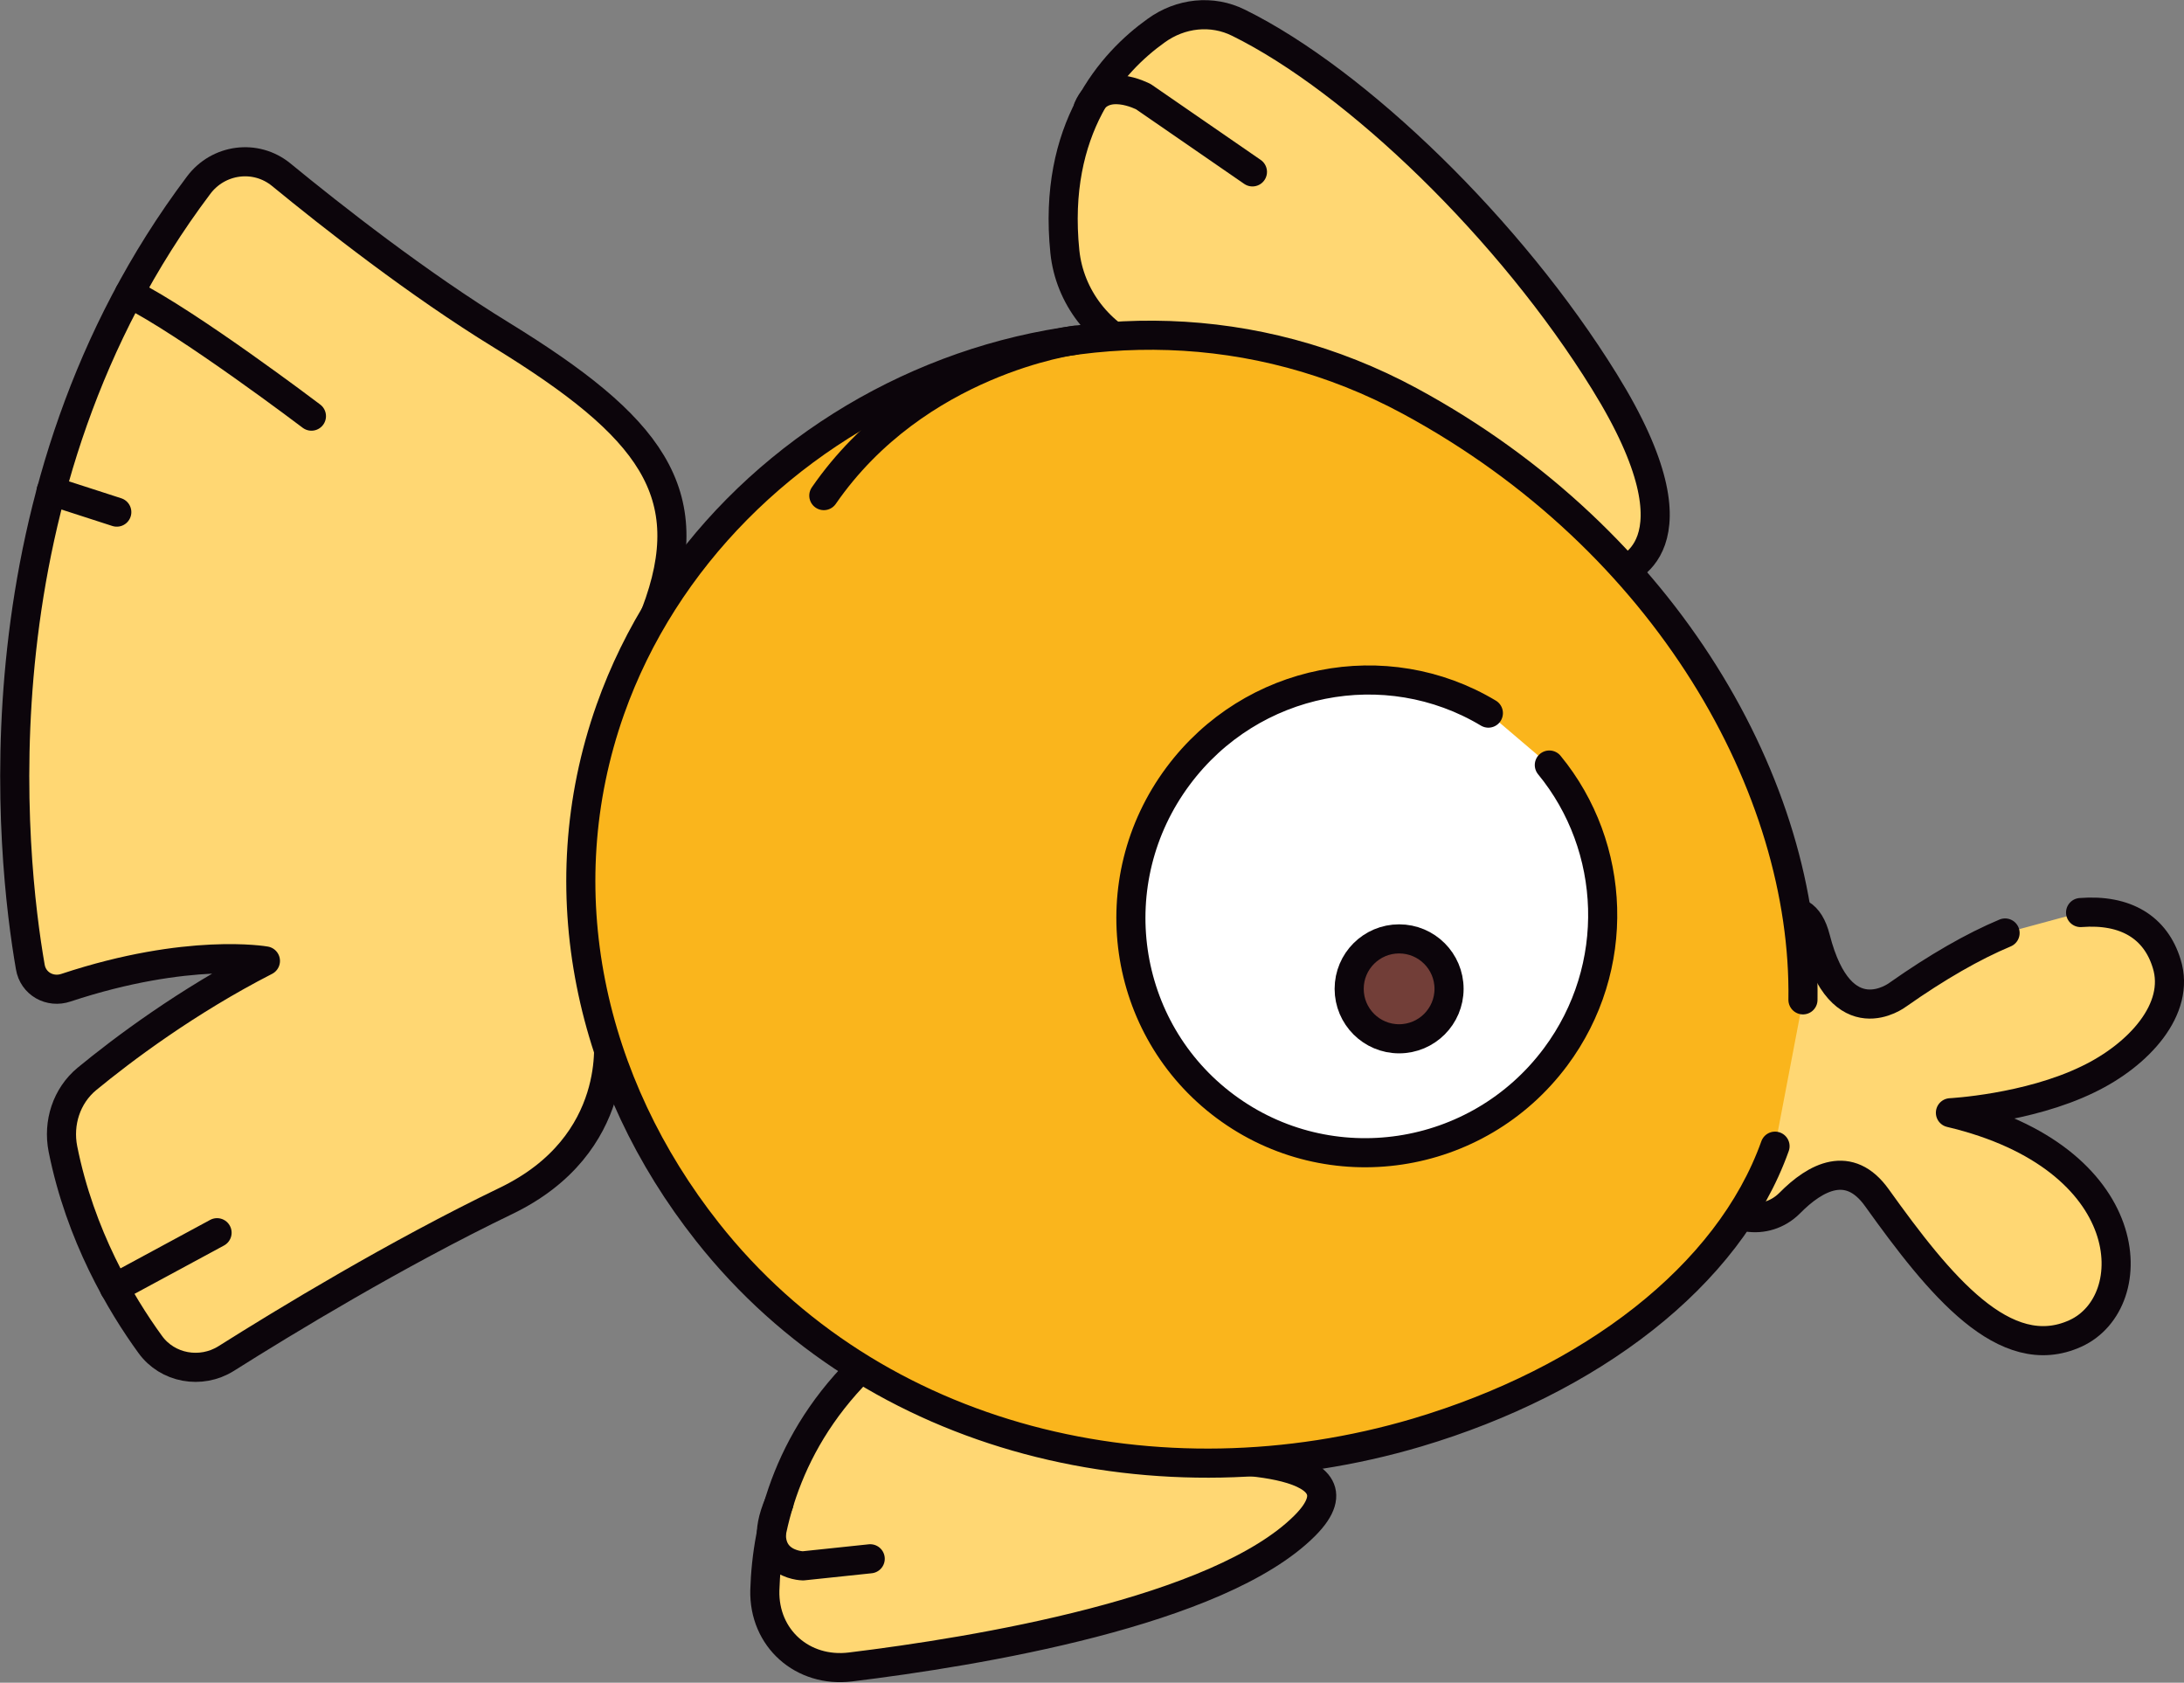
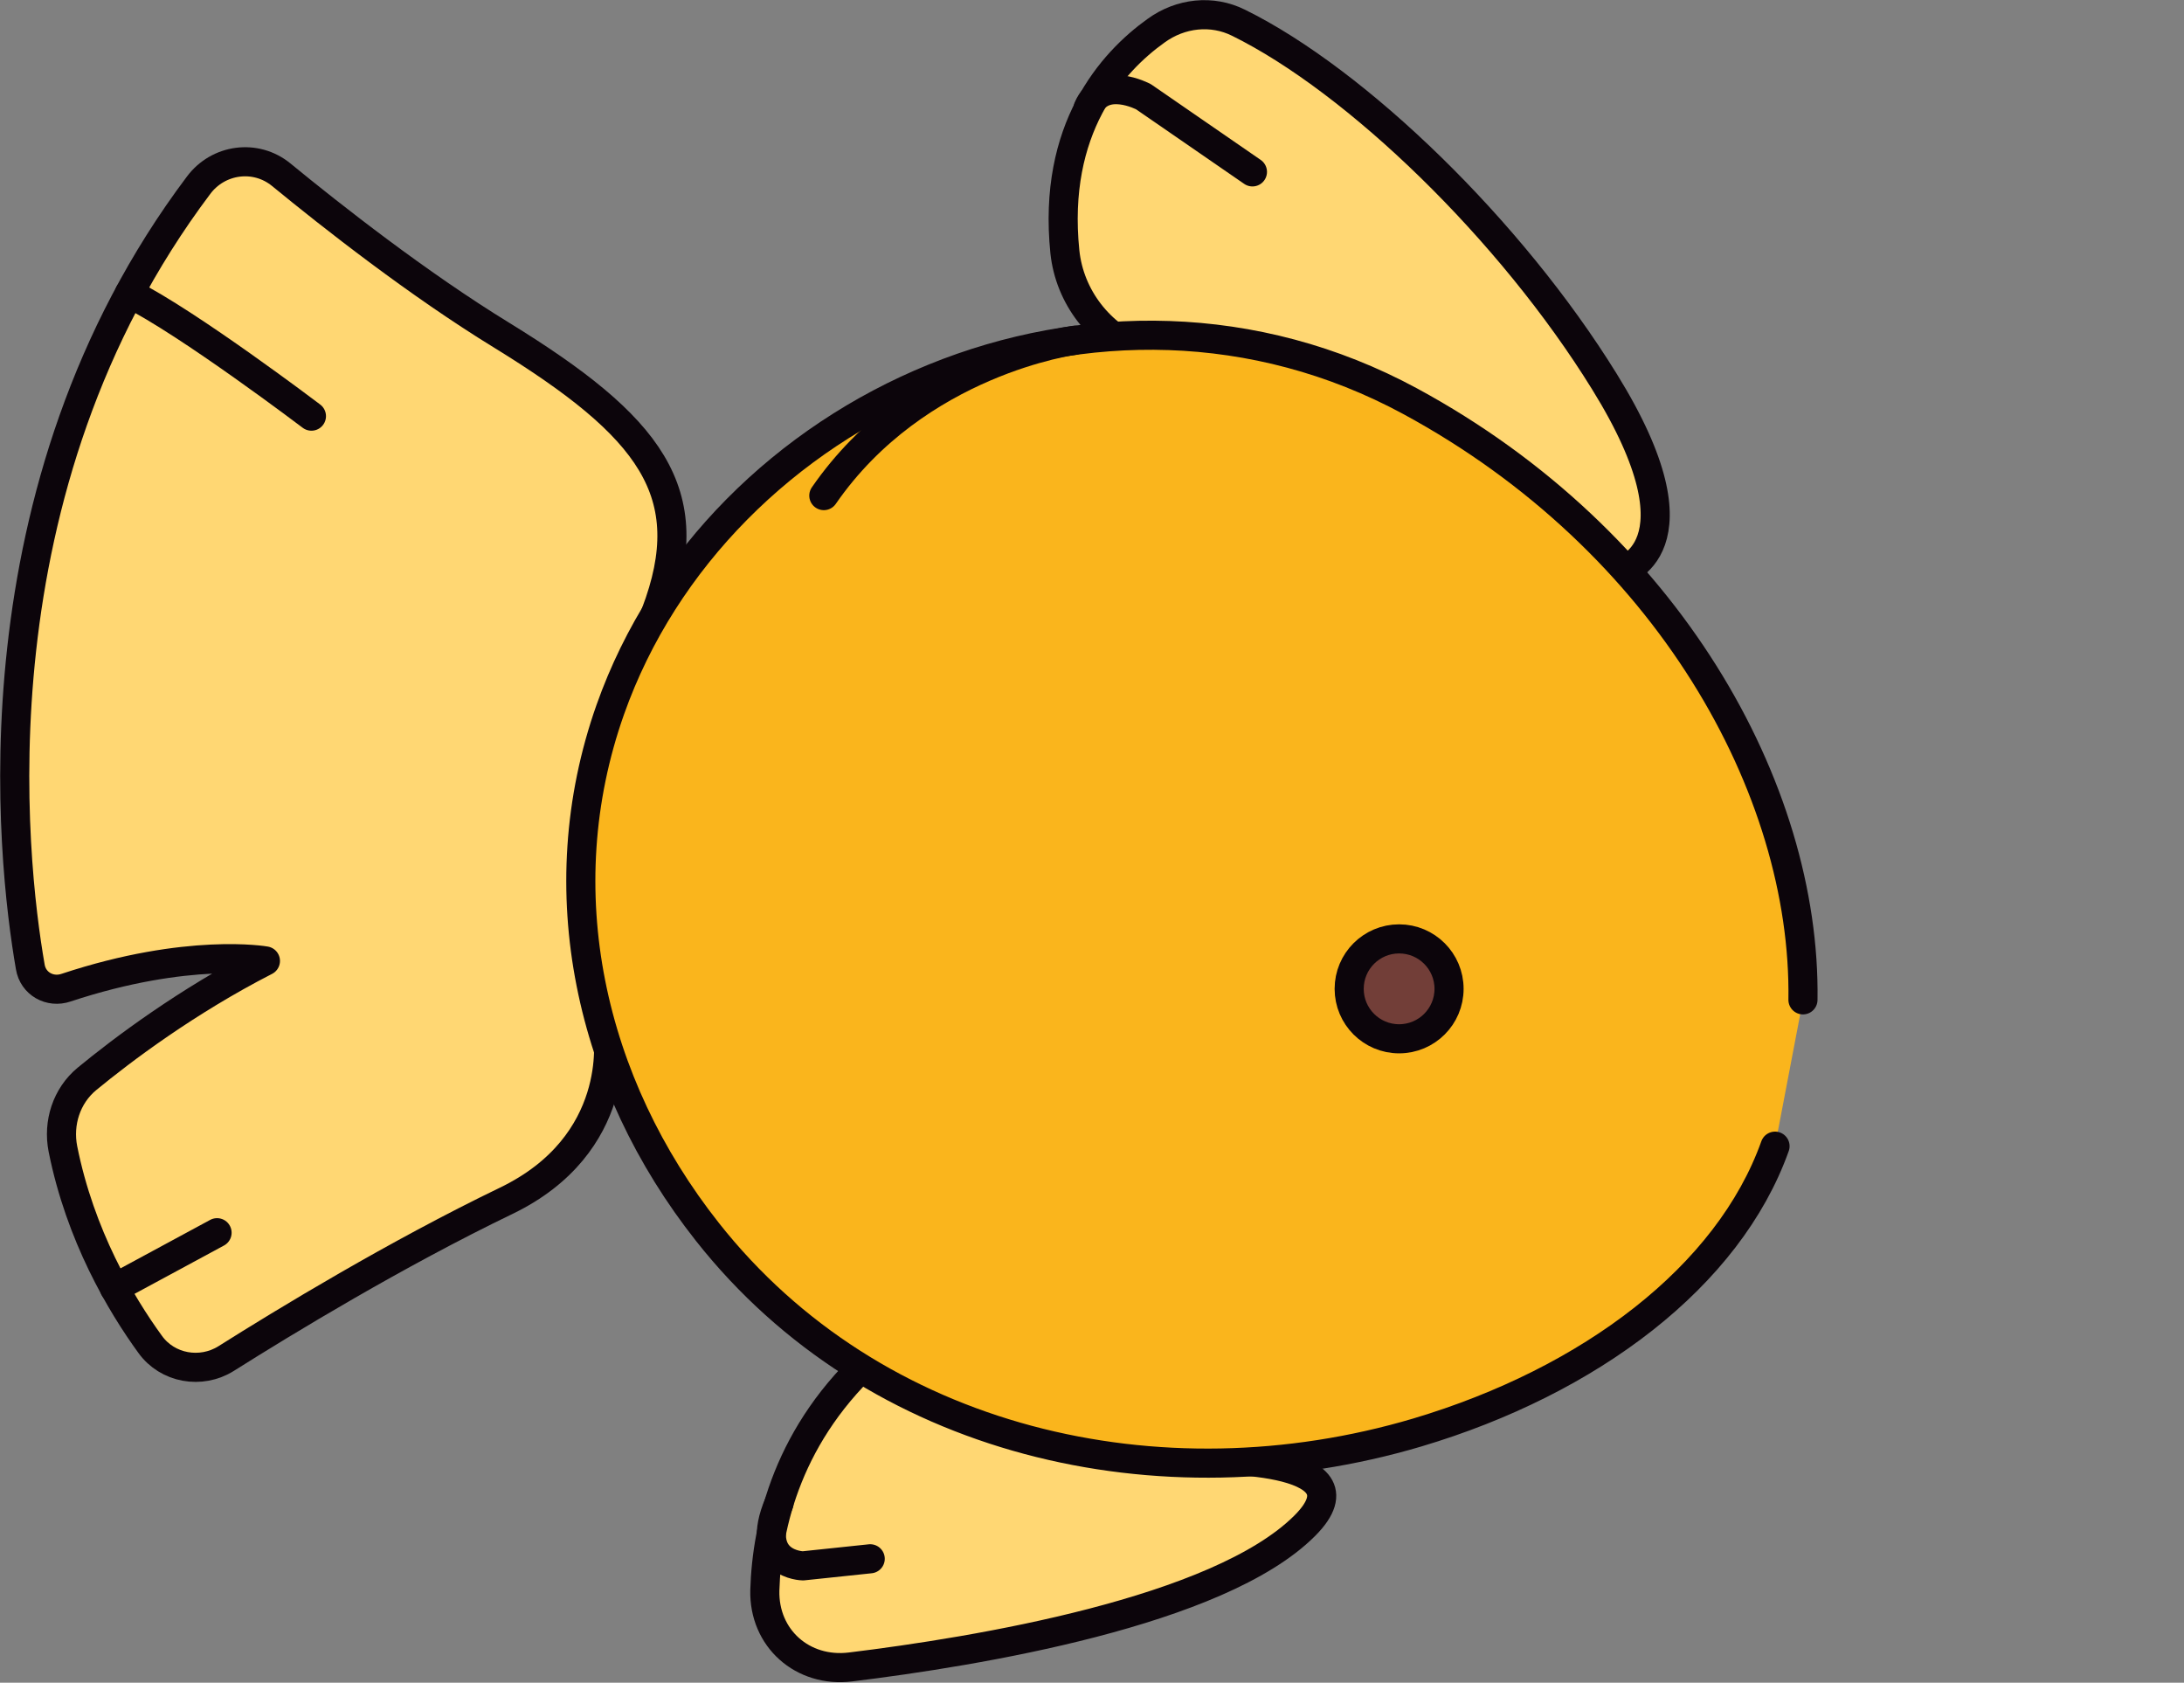
<svg xmlns="http://www.w3.org/2000/svg" id="_Слой_2" data-name="Слой 2" viewBox="0 0 55.54 42.78">
  <rect x="0" y="0" width="55.54" height="42.78" fill="#808080" stroke="none" />
  <defs>
    <style> .cls-1 { fill: #fab51c; } .cls-1, .cls-2, .cls-3, .cls-4, .cls-5 { stroke: #0c050b; stroke-linecap: round; stroke-linejoin: round; } .cls-1, .cls-3, .cls-4, .cls-5 { stroke-width: .74px; } .cls-2 { fill: #ffd773; stroke-width: .74px; } .cls-3 { fill: #723e38; } .cls-4 { fill: none; } .cls-5 { fill: #fff; } </style>
  </defs>
  <g id="content">
    <g>
      <path class="cls-2" d="M30.52,37.11s4.47-.13,2.66,1.68c-2.19,2.19-8.36,3.2-11.55,3.59-1.22.15-2.21-.73-2.18-1.95.05-1.66.59-4.01,2.81-5.99,3.93-3.51,8.26,2.67,8.26,2.67Z" />
      <path class="cls-2" d="M15.46,26.33s.4,2.76-2.59,4.2c-2.8,1.35-5.63,3.07-7.12,4.01-.64.4-1.49.25-1.93-.36-.75-1.03-1.78-2.77-2.22-4.97-.13-.66.09-1.35.61-1.78.9-.74,2.53-1.97,4.54-3,0,0-1.96-.35-5.07.68-.41.14-.84-.1-.91-.53-.48-2.76-1.53-12.15,4.28-19.87.5-.67,1.45-.8,2.1-.27,1.28,1.05,3.48,2.78,5.62,4.09,3.75,2.31,5.08,3.98,3.9,7.07-1.18,3.09,2.22,8.34,2.22,8.34l-3.42,2.38Z" />
-       <path class="cls-2" d="M50.99,23.72c-.81.34-1.72.86-2.73,1.57,0,0-1.44,1.1-2.09-1.44-.65-2.54-4.24,2.84-4.24,2.84l1.62,3.57c.35.78,1.36.93,1.96.33.67-.68,1.52-1.12,2.22-.14,1.59,2.22,3.25,4.27,5.05,3.45,1.75-.8,1.64-4.47-3.18-5.61,0,0,1.96-.1,3.5-.85,1.29-.62,2.36-1.79,2-2.94-.28-.92-1.04-1.39-2.19-1.3" />
      <path class="cls-2" d="M41.19,14.54s2.27-.55-.39-4.84c-2.38-3.85-6.3-7.64-9.3-9.12-.68-.34-1.48-.25-2.1.2-1.12.8-2.64,2.49-2.32,5.62.12,1.15.89,2.14,1.97,2.56l12.14,5.58Z" />
      <path class="cls-1" d="M45.85,25.42c.08-5.37-3.45-11.68-9.99-15.22-7.91-4.28-17.6.1-20.34,7.84-1.63,4.61-.51,9.51,2.47,13.28,4.23,5.36,11.5,7.04,18.05,5.1,4.4-1.31,7.92-3.97,9.1-7.28" />
      <path class="cls-4" d="M27.33,8.65s-4.01.52-6.38,3.95" />
      <path class="cls-4" d="M7.92,10.58s-3.14-2.38-4.63-3.12" />
-       <line class="cls-4" x1="2.97" y1="13.02" x2="1.3" y2="12.48" />
      <line class="cls-4" x1="5.52" y1="31.34" x2="2.91" y2="32.75" />
      <path class="cls-4" d="M31.85,4.37l-2.77-1.91s-1.05-.56-1.41.29" />
      <path class="cls-4" d="M22.13,39.63l-1.71.18s-1.28-.02-.61-1.59" />
-       <path class="cls-5" d="M37.85,18.13c-2.6-1.56-6.02-.91-7.89,1.6-1.99,2.67-1.45,6.43,1.2,8.4s6.41,1.41,8.4-1.26c1.69-2.27,1.55-5.34-.16-7.42" />
      <circle class="cls-3" cx="35.58" cy="25.14" r="1.27" />
    </g>
  </g>
</svg>